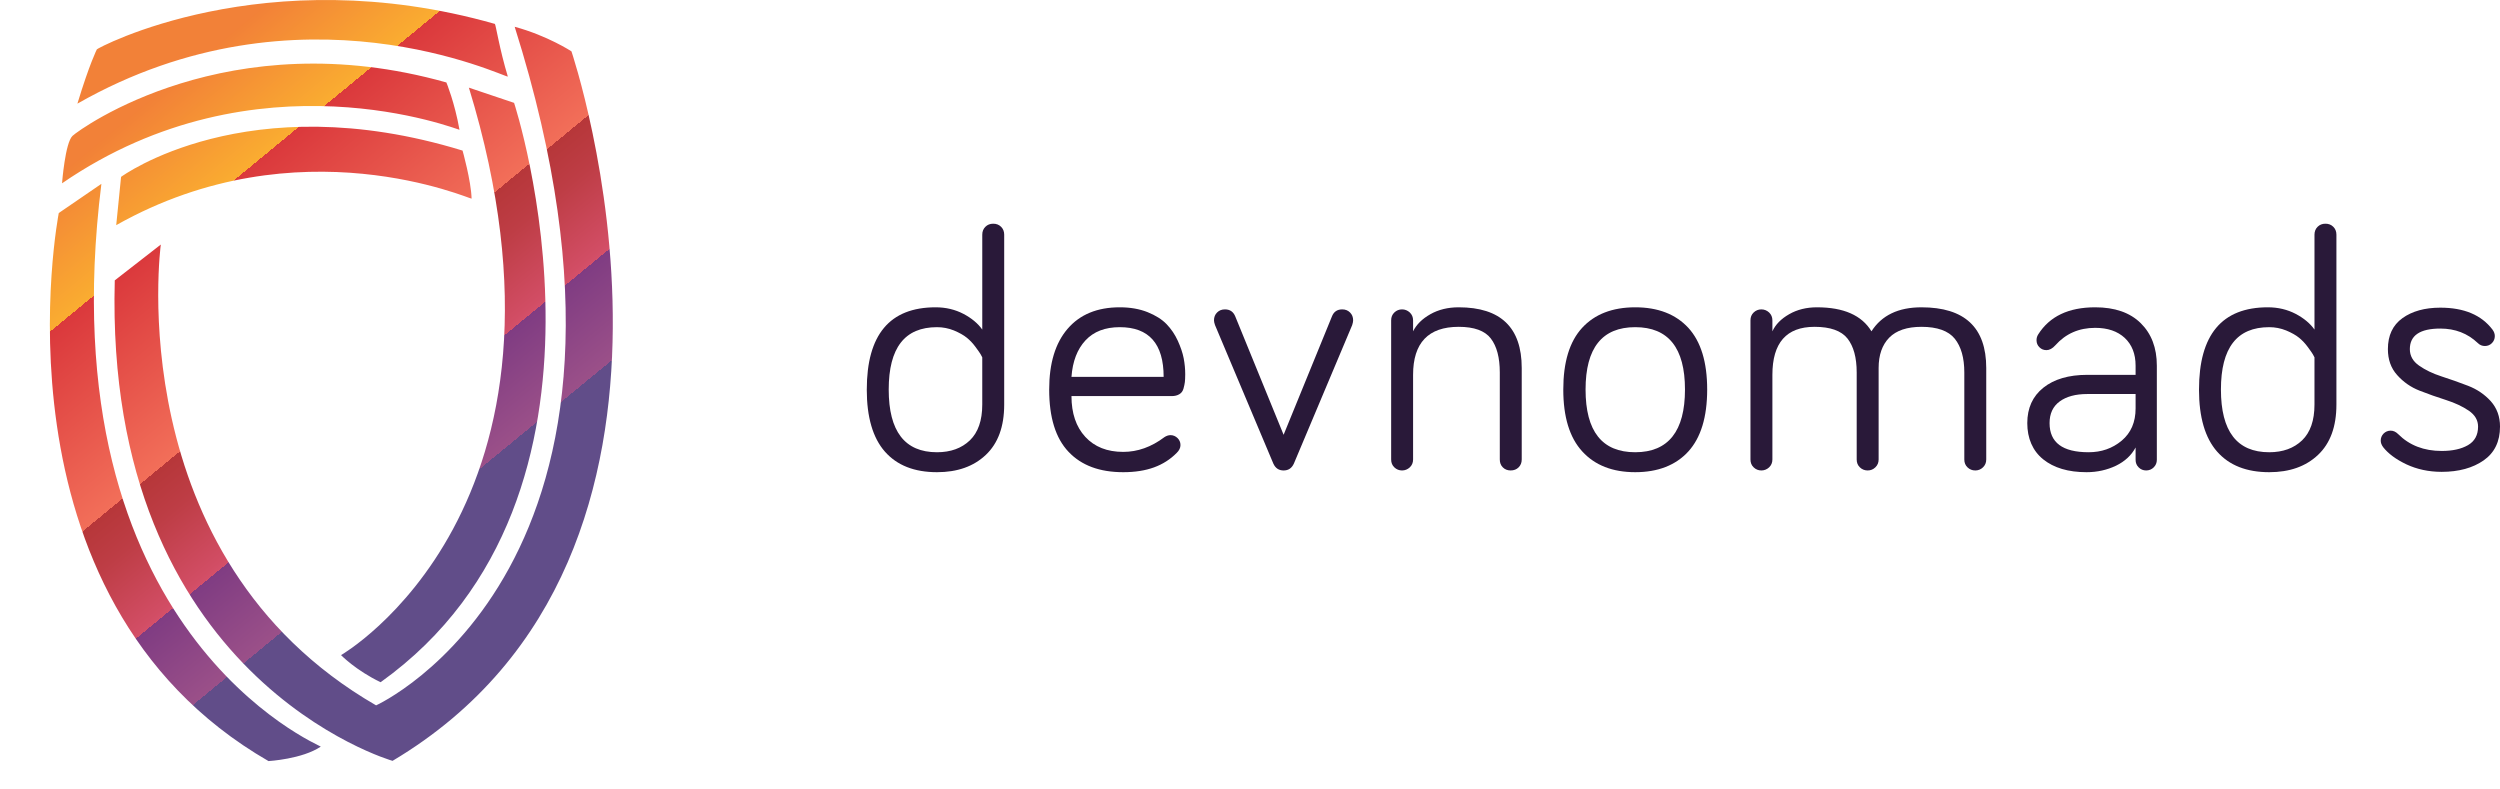
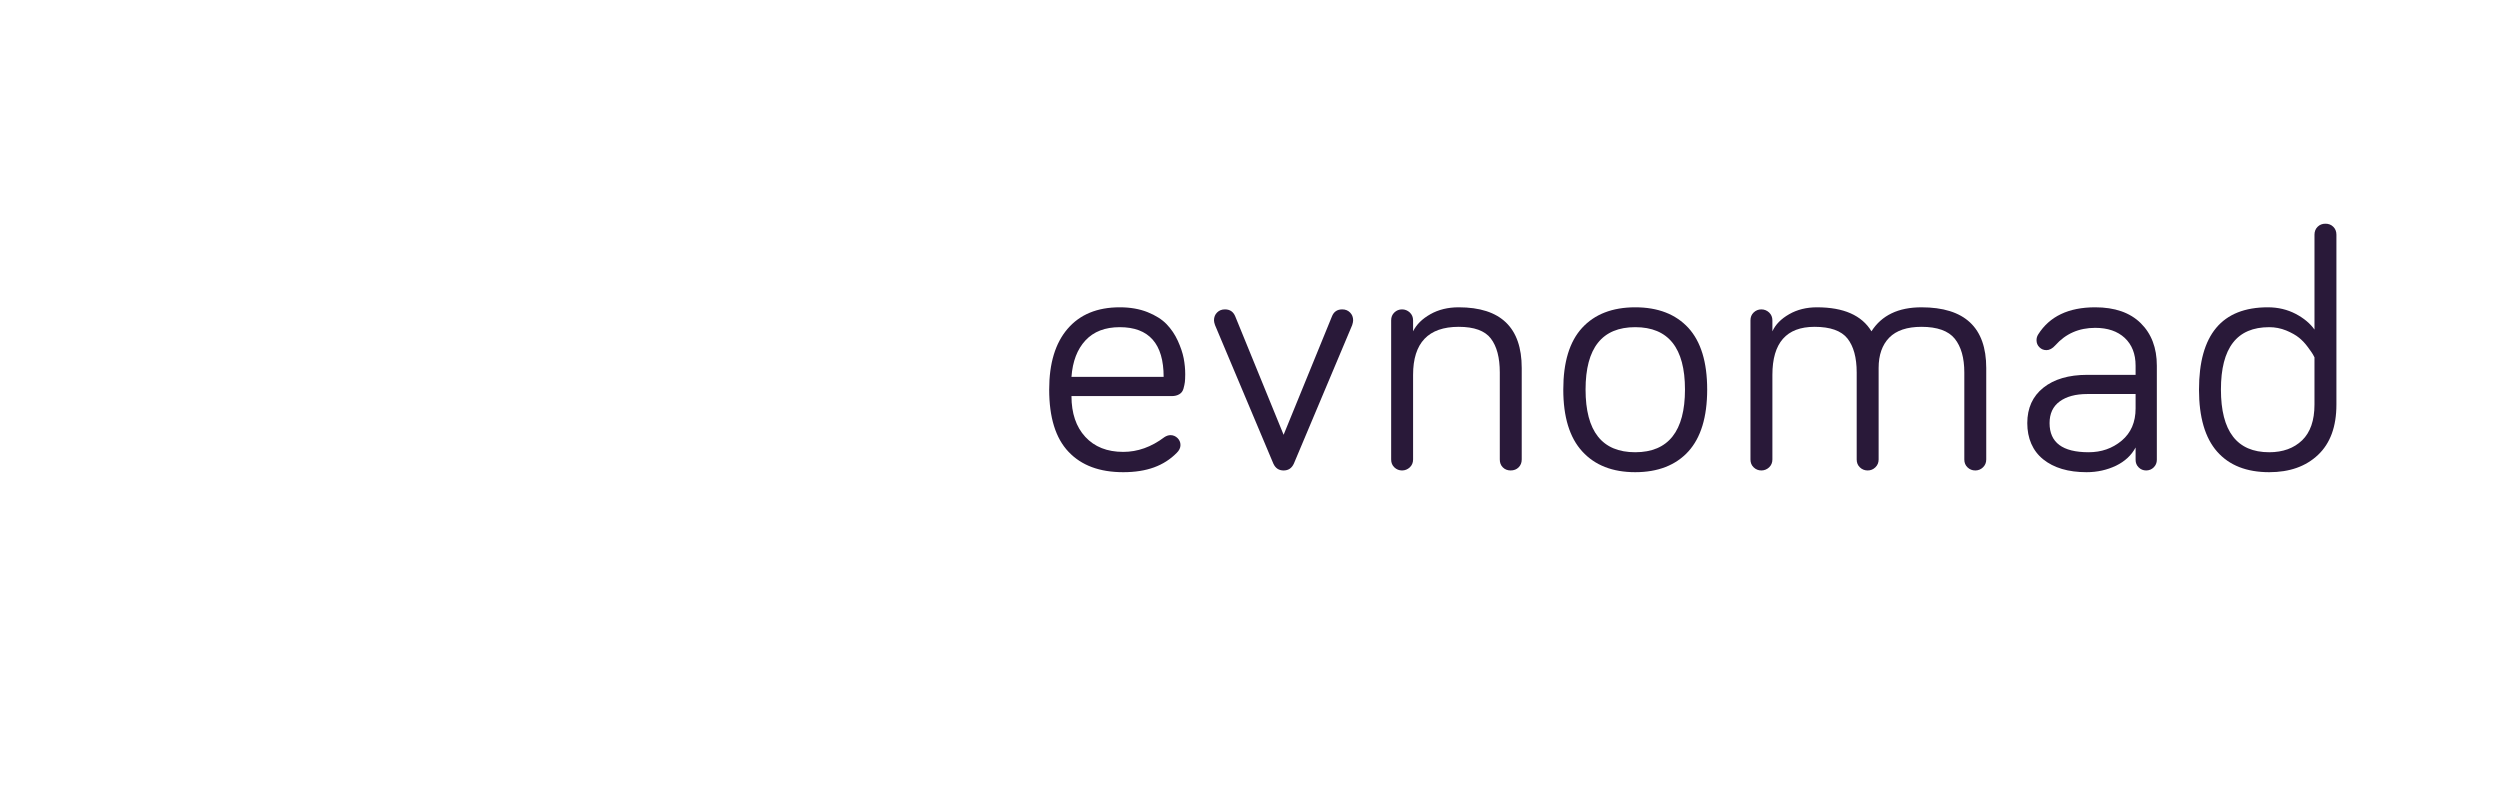
<svg xmlns="http://www.w3.org/2000/svg" id="composite" viewBox="0 0 4056.15 1279.31">
  <defs>
    <style>.cls-1{fill:url(#linear-gradient);}.cls-1,.cls-2{isolation:isolate;opacity:.9;}.cls-3{fill:#120024;}</style>
    <linearGradient id="linear-gradient" x1="-2022.6" y1="1623.69" x2="-2018.14" y2="1616.35" gradientTransform="translate(182383.76 198164.29) scale(90 -122)" gradientUnits="userSpaceOnUse">
      <stop offset="0" stop-color="#f17322" />
      <stop offset=".2" stop-color="#faa41a" />
      <stop offset=".2" stop-color="#d72327" />
      <stop offset=".5" stop-color="#f15f47" />
      <stop offset=".5" stop-color="#af2124" />
      <stop offset=".57" stop-color="#b72831" />
      <stop offset=".69" stop-color="#cd3a54" />
      <stop offset=".7" stop-color="#d03d59" />
      <stop offset=".7" stop-color="#722775" />
      <stop offset=".85" stop-color="#903d7c" />
      <stop offset=".85" stop-color="#503a7c" />
      <stop offset="1" stop-color="#503a7c" />
    </linearGradient>
  </defs>
-   <path class="cls-1" d="M196.43,286.97s203.8-150.11,554.05-42.65c0,0,13.82,48.86,14.68,77.96,.06,2.19-280.09-124.08-576.6,43.02l7.87-78.33Zm-95.77,10.44s4.99-65.84,17.05-77.03c12.06-11.18,252.62-186.31,606.53-86.6,0,0,13.45,32.37,21.26,76.79,.21,1.21-328.15-130.91-644.84,86.84Zm63.84,.87l-69.15,47.36S-26.15,968.49,435.63,1234.83c0,0,54.75-3.16,84.83-23.5,1.45-.98-446.91-183.65-355.96-913.04ZM835.06,43.45c53.35,14.46,92.09,39.85,92.09,39.85,0,0,275.62,814.3-290.24,1151.14,0,0-468.03-133.61-450.7-779.55l74.7-58.13s-68.69,506.19,349.3,747.66c0,0,500.61-226.85,224.85-1100.97Zm-.98,123.44s208.51,635.79-216.54,939.99c-40.29-19.27-64.21-43.98-64.21-43.98,0,0,415.79-239.33,207.43-920.68l73.32,24.67Zm-708.5,1.28c19.66-64.8,31.56-88.06,31.56-88.06-1.06-1.12,271.09-147.89,645.79-41.33,1.26,.36,7.53,40.93,21.01,85.44-4.36,2-336.83-162.31-698.36,43.95Z" />
  <g class="cls-2">
-     <path class="cls-3" d="M1573.63,714.4c-13.45,12.89-31.25,19.34-53.39,19.34-52.27,0-78.34-33.91-78.34-101.74s26.07-101.18,78.34-101.18c9.53,0,18.78,1.82,27.47,5.33,8.69,3.64,15.7,7.57,20.88,11.77,5.19,4.2,9.95,9.25,14.15,14.99,4.2,5.75,7.01,9.67,8.13,11.63,1.12,1.96,1.96,3.78,2.8,5.19v76.79c0,25.64-6.73,44.98-20.04,57.88h0Zm-167.32-82.4c0,44.84,9.81,78.48,29.43,100.76,19.62,22.28,47.79,33.35,84.5,33.35,32.93,0,59.28-9.25,79.18-28.03,19.9-18.78,29.85-45.96,29.85-81.56V380.73c0-5.19-1.68-9.39-5.04-12.75s-7.57-5.04-12.75-5.04-9.39,1.68-12.75,5.04-5.04,7.57-5.04,12.75v154.01c-7.01-9.95-17.24-18.5-30.55-25.5-13.45-7.01-28.45-10.65-45.12-10.65-74.55,0-111.69,44.56-111.69,133.41h0Z" />
    <path class="cls-3" d="M1733.67,733.04c20.88,22.14,50.45,33.07,88.71,33.07s66-10.37,86.74-31.25c4.06-3.92,6.17-8.27,6.17-12.75s-1.68-8.27-4.77-11.35c-3.22-3.08-7.01-4.76-11.35-4.76-3.36,0-6.73,1.12-10.09,3.36-21.16,15.98-43.44,23.82-66.71,23.82-26.06,0-46.53-8.13-61.52-24.38-14.99-16.26-22.42-38.4-22.42-66.14h162.28c5.18,0,9.39-.98,12.75-3.08,3.36-1.96,5.61-5.04,6.73-9.11s1.82-7.57,2.24-10.65c.28-2.94,.56-7.15,.56-12.75,0-8.55-.84-17.24-2.52-25.93-1.68-8.69-4.91-18.08-9.53-28.31-4.62-10.09-10.65-19.06-18.22-26.91-7.57-7.85-17.94-14.29-30.83-19.48-13.03-5.18-28.03-7.85-45.12-7.85-36.44,0-64.6,11.63-84.5,34.75-20.04,23.26-29.99,56.05-29.99,98.66,0,45.26,10.37,78.9,31.39,101.04h0Zm4.76-121.64c1.82-25.08,9.39-44.84,22.7-59.14,13.31-14.29,31.81-21.44,55.63-21.44,47.37,0,71.19,26.91,71.19,80.58h-149.53Z" />
    <path class="cls-3" d="M2099.28,752.1l94.59-224.64c.98-3.22,1.54-5.75,1.54-7.71,0-5.19-1.68-9.39-5.04-12.75s-7.57-5.04-12.61-5.04c-8.27,0-13.87,3.92-16.82,11.63l-78.34,191.85-78.34-191.85c-3.08-7.71-8.69-11.63-16.82-11.63-5.19,0-9.39,1.68-12.75,5.04s-5.04,7.57-5.04,12.75c0,1.96,.56,4.48,1.68,7.71l94.59,224.64c3.36,7.43,8.83,11.21,16.68,11.21s13.31-3.78,16.68-11.21h0Z" />
    <path class="cls-3" d="M2320.7,509.8c-13.17,7.43-22.56,16.68-28.03,27.75v-17.8c0-5.19-1.82-9.39-5.32-12.75-3.64-3.36-7.85-5.04-12.61-5.04s-8.97,1.68-12.47,5.04c-3.5,3.36-5.18,7.57-5.18,12.75v225.76c0,5.19,1.68,9.39,5.18,12.75,3.5,3.36,7.71,5.04,12.47,5.04s8.97-1.68,12.61-5.04c3.5-3.36,5.32-7.57,5.32-12.75v-137.33c0-51.85,24.66-77.92,73.99-77.92,25.08,0,42.46,6.31,52.13,18.92,9.67,12.61,14.57,30.97,14.57,55.07v141.26c0,5.19,1.54,9.39,4.9,12.75s7.57,5.04,12.75,5.04,9.53-1.68,12.89-5.04,5.04-7.57,5.04-12.75v-148.54c0-65.58-34.19-98.38-102.3-98.38-17.52,0-32.79,3.78-45.96,11.21h0Z" />
    <path class="cls-3" d="M2536.37,632c0,44.56,10.23,78.06,30.83,100.48,20.46,22.42,49.19,33.63,85.9,33.63s65.72-11.21,86.18-33.63c20.32-22.42,30.55-55.91,30.55-100.48s-10.23-77.78-30.55-100.06c-20.46-22.14-49.19-33.35-86.18-33.35s-65.86,11.21-86.18,33.35c-20.46,22.28-30.55,55.63-30.55,100.06h0Zm36.15,0c0-67.41,26.77-101.18,80.58-101.18s80.72,33.77,80.72,101.18-26.91,101.74-80.72,101.74-80.58-33.91-80.58-101.74h0Z" />
    <path class="cls-3" d="M3036.38,537.55c-15.7-25.93-45.12-38.96-88.43-38.96-17.1,0-32.23,3.78-45.12,11.21-13.03,7.43-22.14,16.68-27.19,27.75v-17.8c0-5.19-1.82-9.39-5.32-12.75-3.64-3.36-7.85-5.04-12.61-5.04s-8.97,1.68-12.47,5.04c-3.5,3.36-5.18,7.57-5.18,12.75v225.76c0,5.19,1.68,9.39,5.18,12.75,3.5,3.36,7.71,5.04,12.47,5.04s8.97-1.68,12.61-5.04c3.5-3.36,5.32-7.57,5.32-12.75v-137.33c0-51.85,22.7-77.92,68.39-77.92,25.51,0,43.3,6.31,53.39,18.92,9.95,12.61,14.99,30.97,14.99,55.07v141.26c0,5.19,1.68,9.39,5.18,12.75,3.5,3.36,7.71,5.04,12.61,5.04s8.97-1.68,12.47-5.04,5.33-7.57,5.33-12.75v-148.54c0-21.02,5.75-37.42,17.24-49.19,11.49-11.63,28.87-17.52,52.27-17.52,25.5,0,43.58,6.45,53.95,19.2,10.37,12.89,15.56,31.11,15.56,54.79v141.26c0,5.19,1.68,9.39,5.18,12.75,3.5,3.36,7.71,5.04,12.61,5.04s8.97-1.68,12.47-5.04c3.5-3.36,5.32-7.57,5.32-12.75v-148.54c0-65.58-35.03-98.38-105.1-98.38-37.56,0-64.6,13.03-81.14,38.96h0Z" />
    <path class="cls-3" d="M3447.4,548.34c11.63,10.93,17.52,25.93,17.52,44.84v14.99h-78.48c-29.99,0-53.81,7.01-71.19,20.88-17.38,13.87-26.06,33.07-26.06,57.46s8.55,44.84,25.79,58.72c17.24,13.87,40.64,20.88,70.35,20.88,17.38,0,33.35-3.64,47.79-10.51,14.43-7.01,25.08-16.96,31.81-29.57v20.04c0,4.77,1.54,8.83,4.91,12.19s7.43,5.04,12.19,5.04,8.97-1.68,12.33-5.04,5.04-7.43,5.04-12.19v-152.89c0-28.87-8.83-51.85-26.21-68.95-17.38-17.1-42.04-25.65-73.85-25.65-43.16,0-73.85,14.71-92.35,43.86-1.96,3.08-2.8,6.17-2.8,9.53,0,4.48,1.54,8.41,4.76,11.49,3.08,3.08,6.87,4.62,11.35,4.62,4.77,0,9.67-2.52,14.43-7.85,16.68-18.78,38.26-28.31,64.6-28.31,20.32,0,36.3,5.47,48.07,16.4h0Zm-122.06,138.17c0-15.41,5.47-27.19,16.4-35.17,10.93-7.99,25.79-12.05,44.7-12.05h78.48v23.4c0,22.28-7.57,39.66-22.56,52.27-15.13,12.61-32.93,18.78-53.67,18.78-42.32,0-63.34-15.7-63.34-47.23h0Z" />
    <path class="cls-3" d="M3735.1,714.4c-13.45,12.89-31.25,19.34-53.39,19.34-52.27,0-78.34-33.91-78.34-101.74s26.07-101.18,78.34-101.18c9.53,0,18.78,1.82,27.47,5.33,8.69,3.64,15.7,7.57,20.88,11.77,5.19,4.2,9.95,9.25,14.15,14.99,4.2,5.75,7.01,9.67,8.13,11.63,1.12,1.96,1.96,3.78,2.8,5.19v76.79c0,25.64-6.73,44.98-20.04,57.88h0Zm-167.32-82.4c0,44.84,9.81,78.48,29.43,100.76,19.62,22.28,47.79,33.35,84.5,33.35,32.93,0,59.28-9.25,79.18-28.03,19.9-18.78,29.85-45.96,29.85-81.56V380.73c0-5.19-1.68-9.39-5.04-12.75s-7.57-5.04-12.75-5.04-9.39,1.68-12.75,5.04-5.04,7.57-5.04,12.75v154.01c-7.01-9.95-17.24-18.5-30.55-25.5-13.45-7.01-28.45-10.65-45.12-10.65-74.55,0-111.69,44.56-111.69,133.41h0Z" />
-     <path class="cls-3" d="M4020,556.47c3.36,3.36,7.15,4.91,11.63,4.91s8.27-1.54,11.35-4.62c3.08-3.08,4.76-7.01,4.76-11.49,0-3.64-1.26-7.15-3.78-10.51-17.94-23.68-46.1-35.59-84.64-35.59-25.22,0-45.68,5.75-61.38,16.96-15.84,11.35-23.68,28.17-23.68,50.31,0,16.82,4.9,30.83,14.99,42.04,10.09,11.35,22.14,19.76,36.44,25.36,14.29,5.61,28.59,10.65,43.16,15.27,14.43,4.63,26.63,10.37,36.72,17.24,9.95,6.87,14.99,15.42,14.99,25.79,0,13.73-5.47,23.82-16.4,30.13-10.93,6.31-25.22,9.39-42.6,9.39-28.87,0-52.41-9.11-70.63-27.33-3.64-3.64-7.71-5.61-12.19-5.61s-8.41,1.68-11.49,4.76c-3.08,3.22-4.62,7.01-4.62,11.49,0,3.36,1.26,6.87,3.92,10.51,8.13,10.37,20.6,19.76,37.7,27.89,17.1,7.99,36.16,12.19,57.32,12.19,27.75,0,50.45-6.31,68.11-18.64,17.66-12.33,26.49-30.69,26.49-54.79,0-16.26-5.04-29.99-14.99-41.2-10.09-11.07-22.28-19.34-36.72-24.94-14.57-5.61-28.87-10.65-43.16-15.27-14.29-4.62-26.49-10.51-36.44-17.52-10.09-7.01-14.99-15.98-14.99-26.77,0-22.14,16.4-33.35,49.47-33.35,24.1,0,44.28,7.85,60.68,23.4h0Z" />
  </g>
</svg>